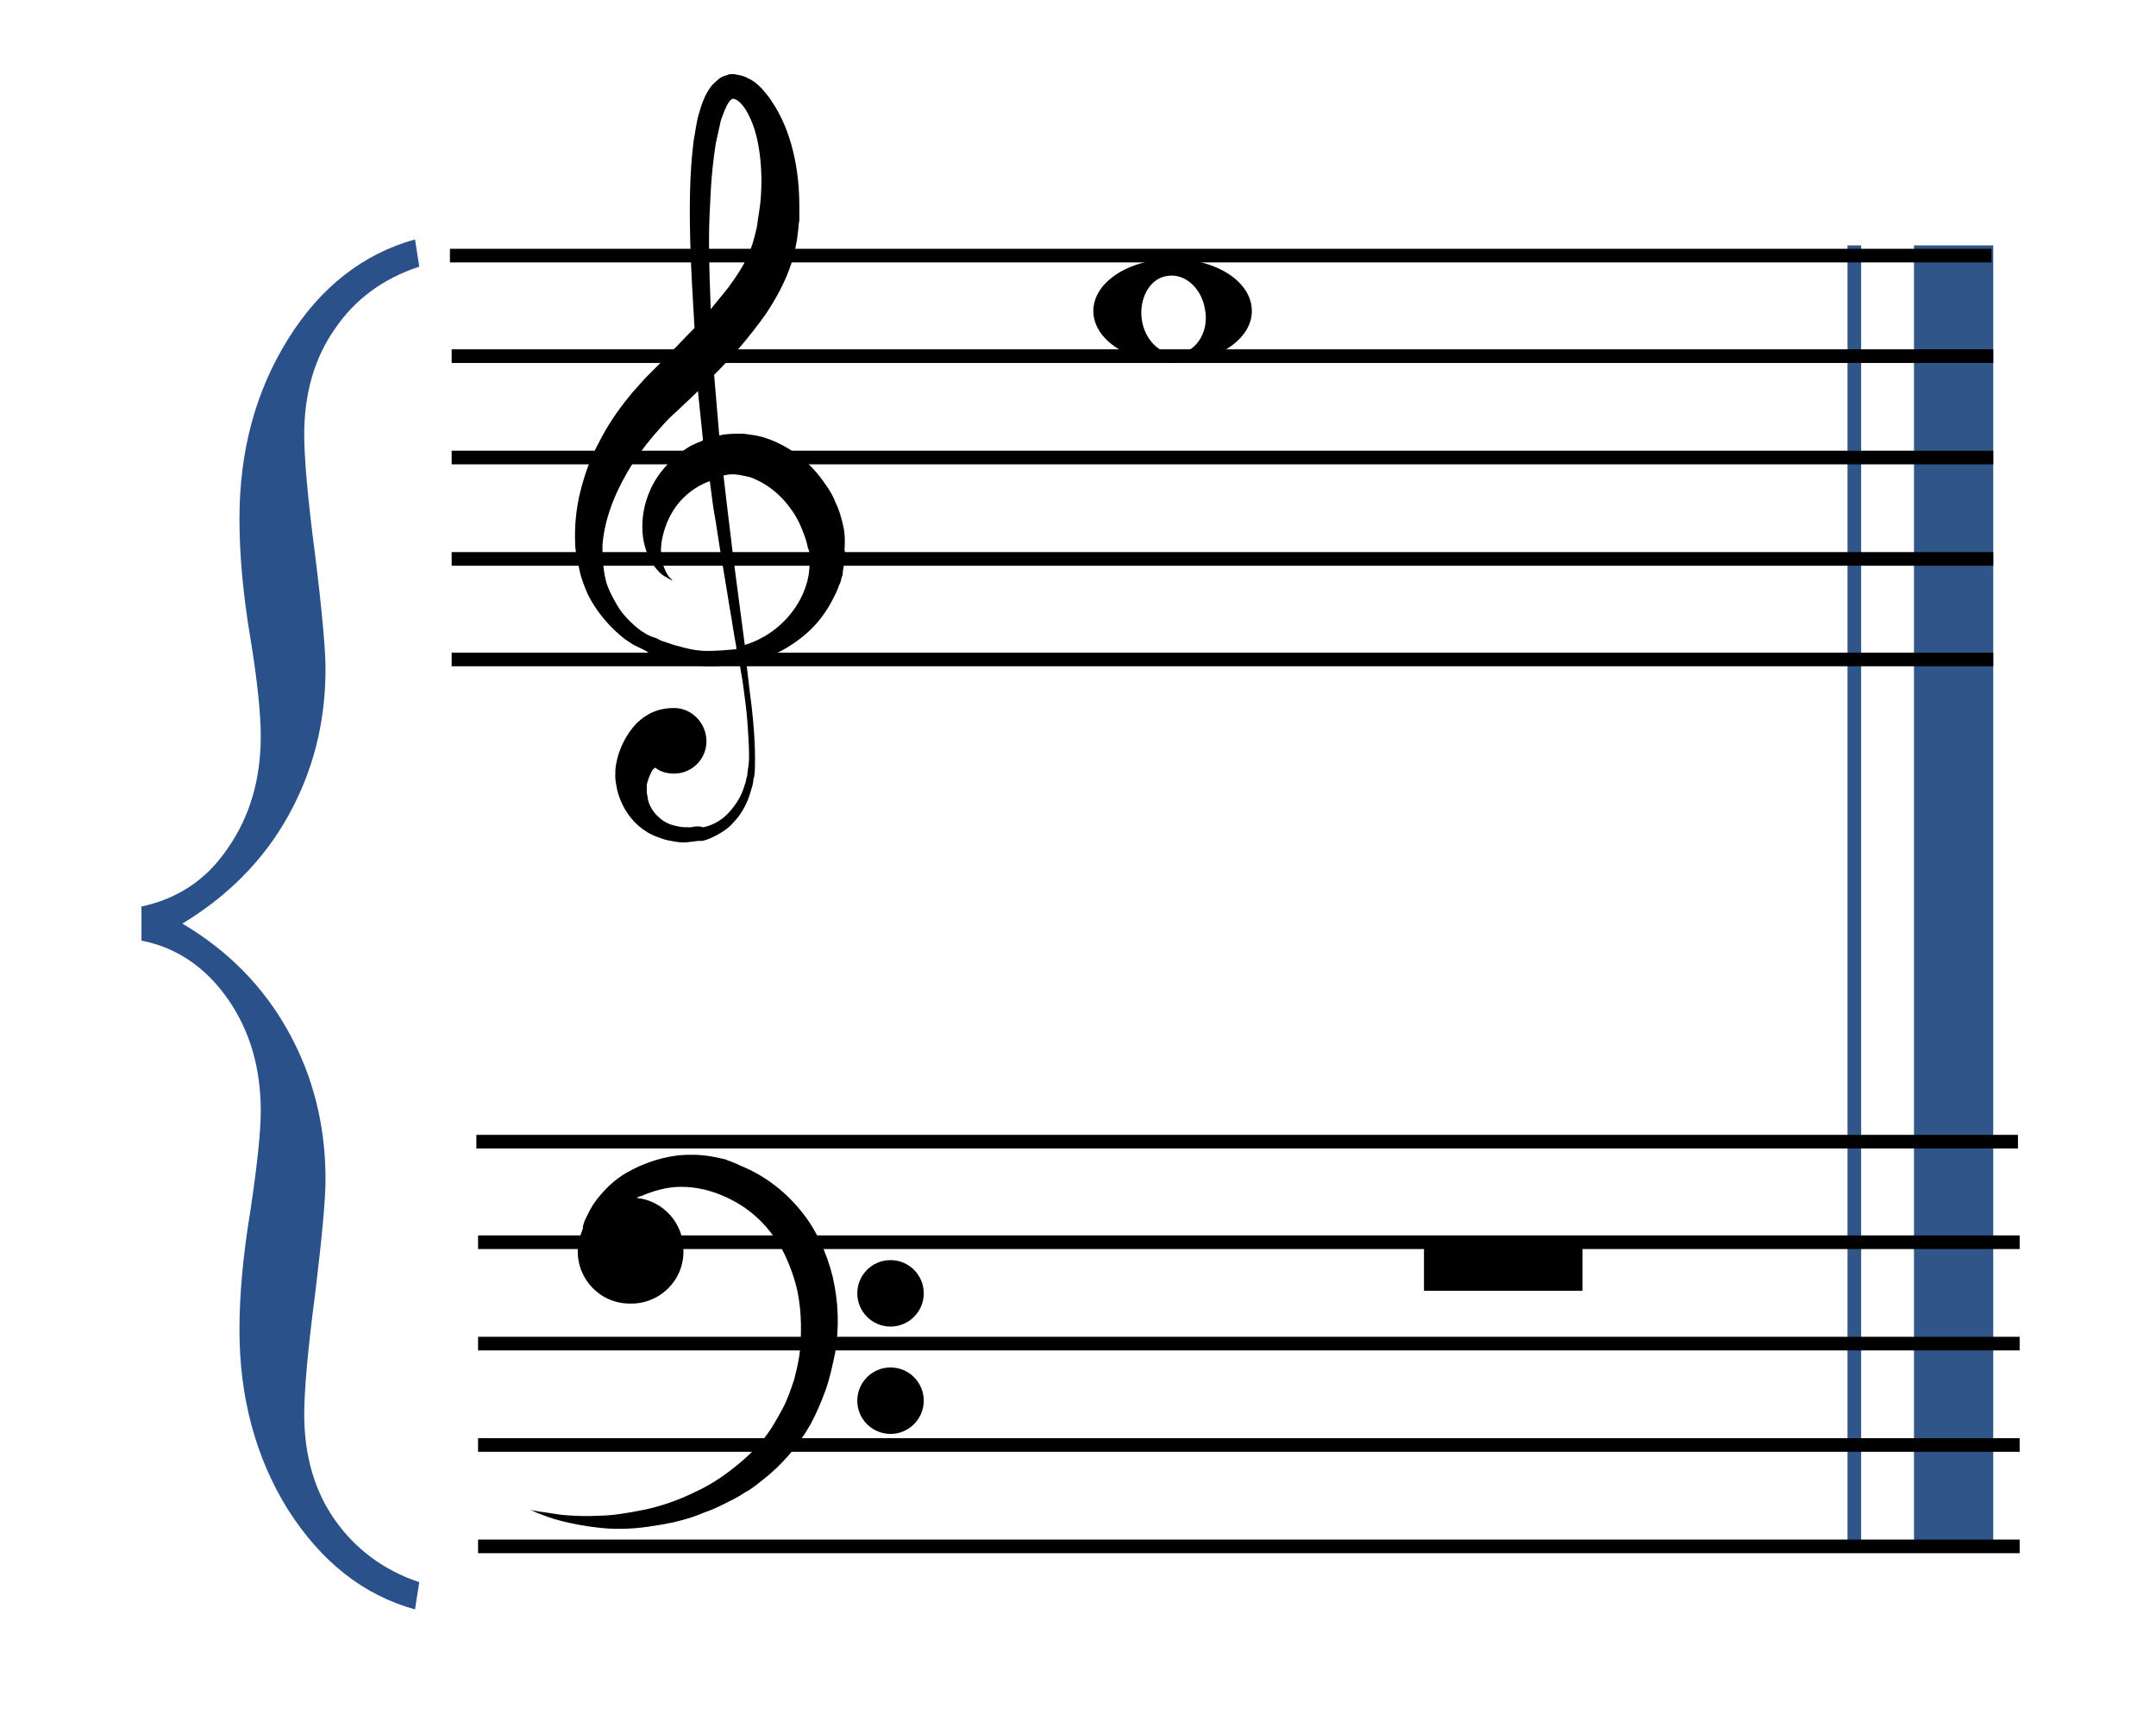
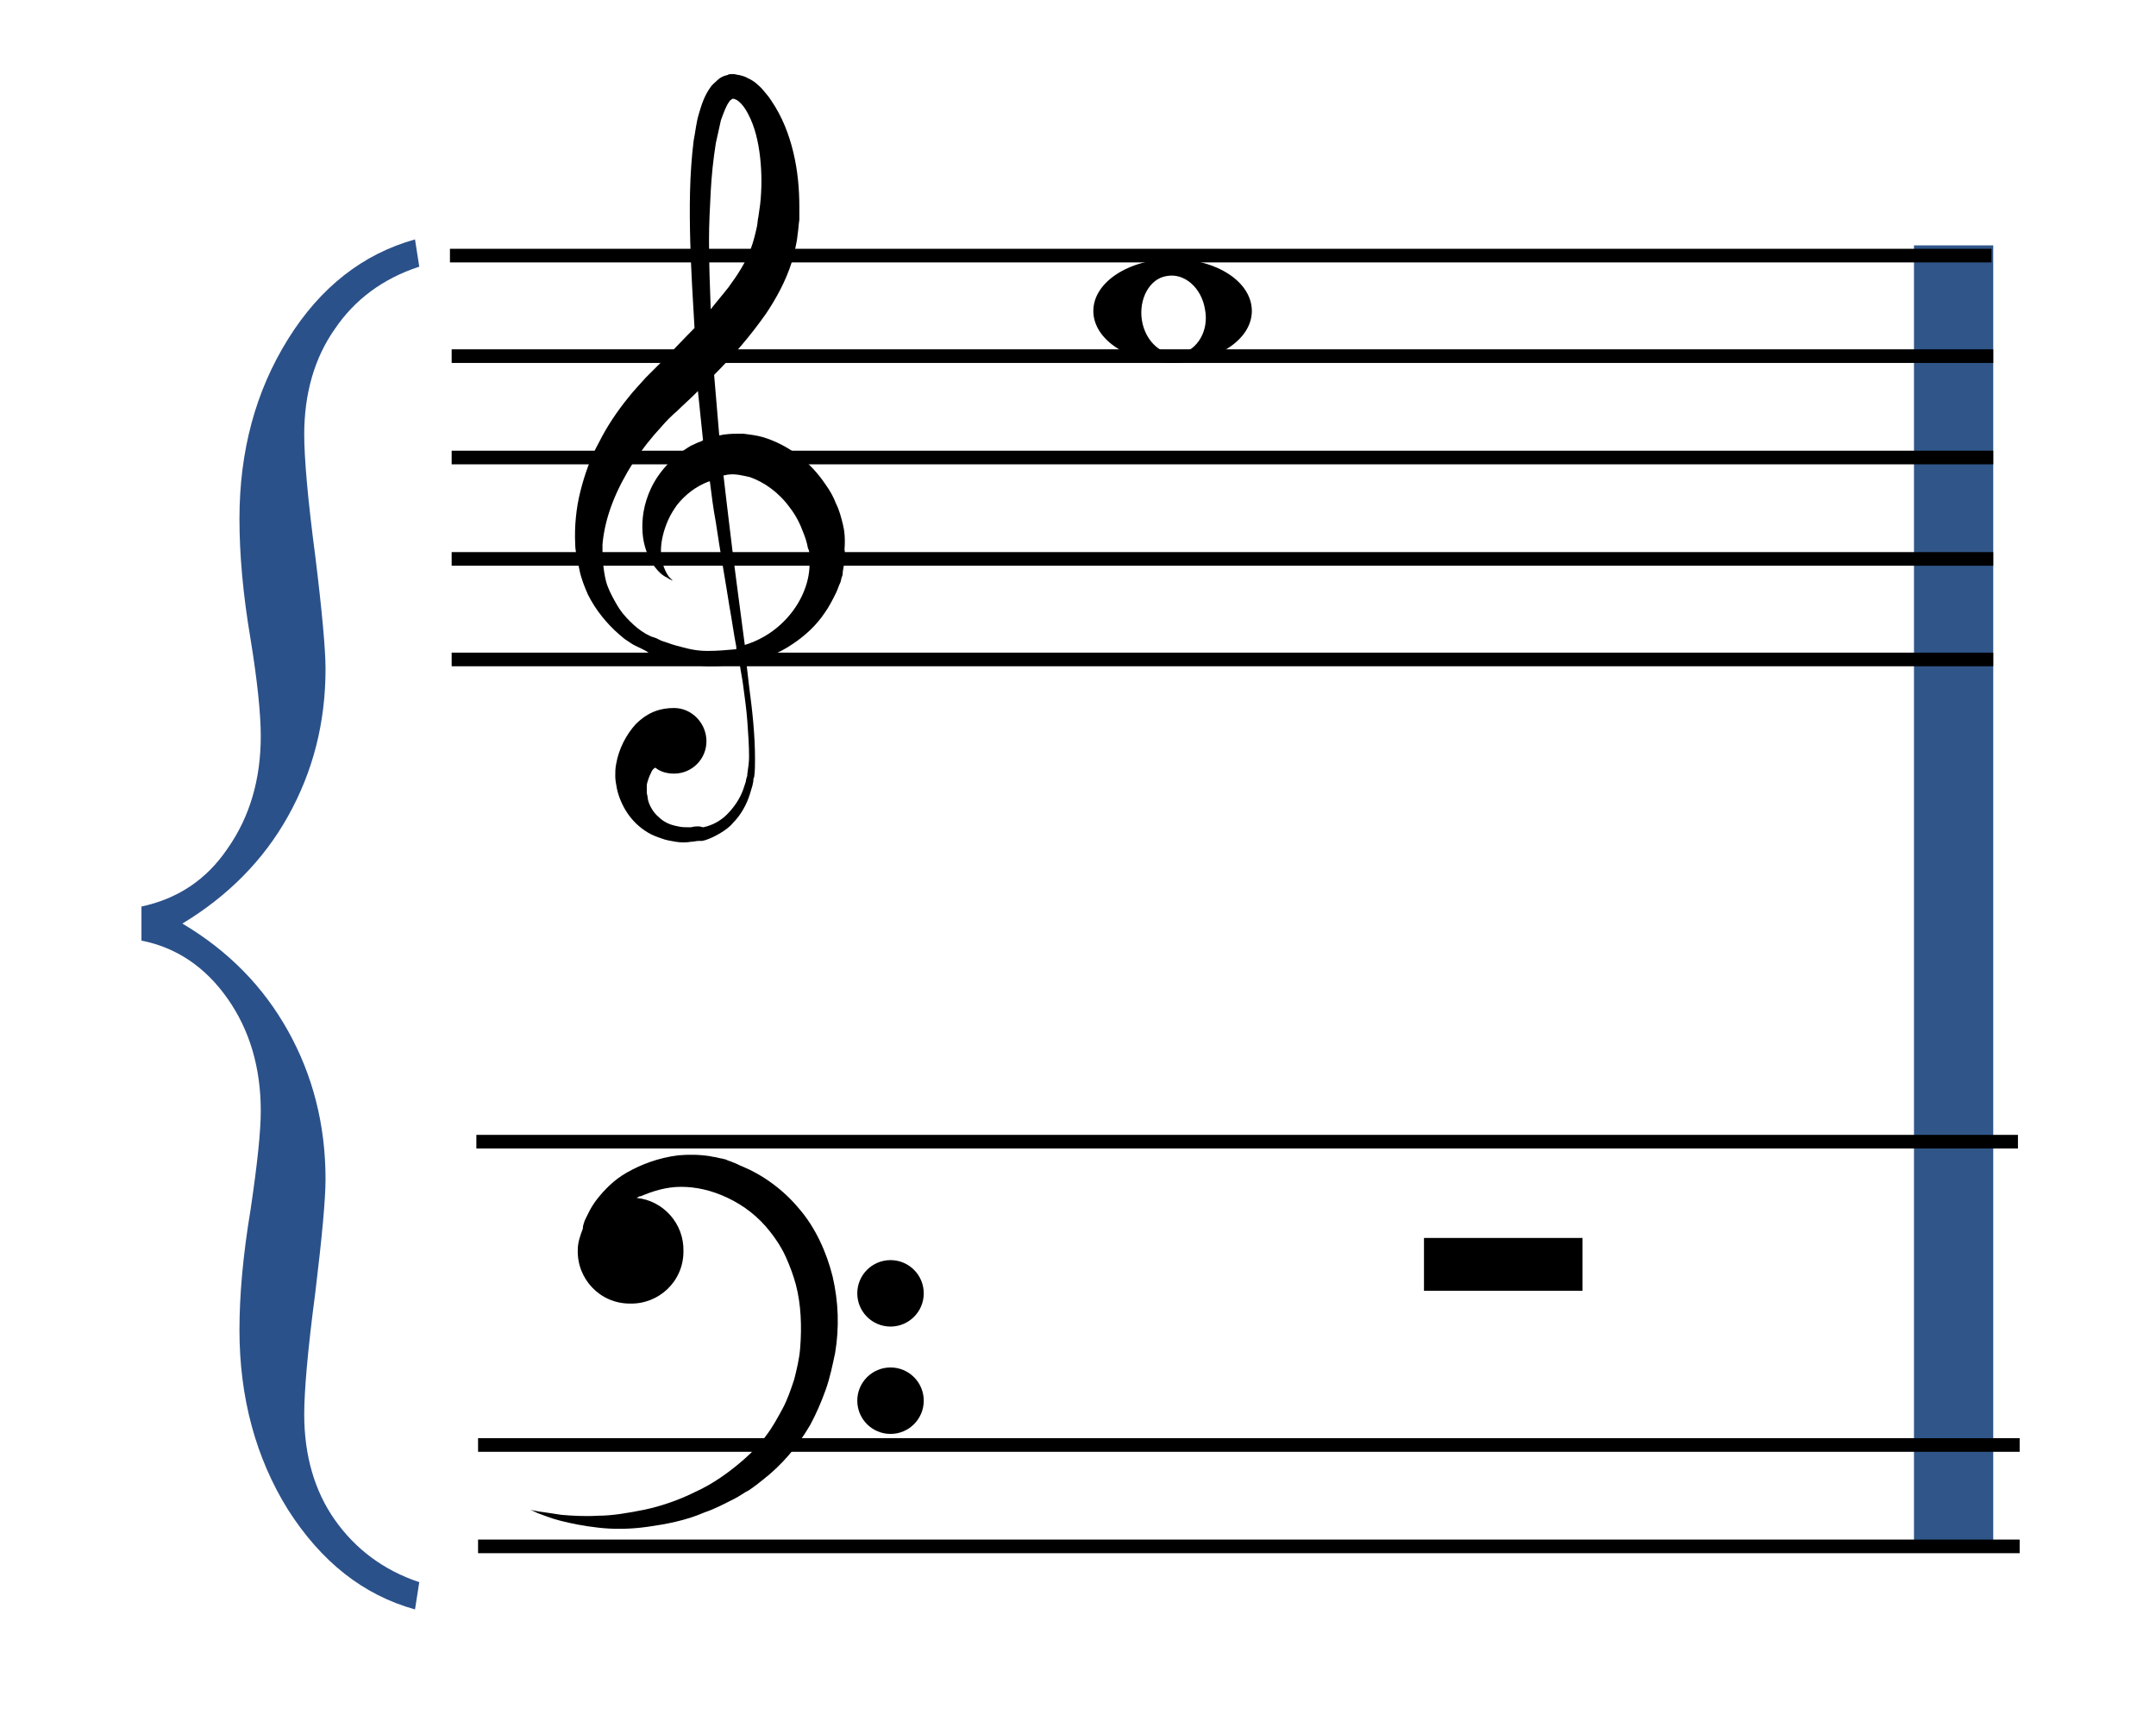
<svg xmlns="http://www.w3.org/2000/svg" version="1.1" id="Capa_1" x="0px" y="0px" viewBox="0 0 253 202" style="enable-background:new 0 0 253 202;" xml:space="preserve">
  <style type="text/css">
	.st0{fill:#2B518A;}
	.st1{fill:#305689;}
	.st2{fill:none;}
</style>
  <g>
    <g>
      <path class="st0" d="M30.6,130.4c0-5.1-1.3-9.5-3.9-13.2c-2.6-3.7-6-6-10.1-6.8v-4c4.2-0.9,7.6-3.1,10.1-6.8    c2.6-3.7,3.9-8.1,3.9-13.2c0-2.6-0.4-6.5-1.2-11.4c-0.9-5.3-1.3-10-1.3-14.1c0-8,1.9-15,5.7-21.1c3.8-6.1,8.8-10,14.9-11.7    l0.5,3.2c-4.3,1.4-7.6,3.9-9.9,7.3c-2.4,3.4-3.6,7.6-3.6,12.4c0,2.7,0.4,7.5,1.3,14.3c0.8,6.5,1.2,11,1.2,13.2    c0,6.4-1.5,12.1-4.4,17.3c-2.9,5.2-7.1,9.4-12.4,12.6c5.4,3.2,9.5,7.4,12.4,12.6c2.9,5.2,4.4,11,4.4,17.4c0,2.3-0.4,6.7-1.2,13.3    c-0.9,6.8-1.3,11.6-1.3,14.3c0,4.8,1.2,9,3.6,12.4c2.4,3.4,5.7,5.9,9.9,7.3l-0.5,3.2c-6.1-1.7-11-5.6-14.9-11.7    c-3.8-6.1-5.7-13.2-5.7-21.1c0-4,0.4-8.7,1.3-14.1C30.2,136.6,30.6,132.8,30.6,130.4z" />
    </g>
  </g>
  <g>
    <g>
      <path d="M93.8,141.9c-1.9-2.3-4.3-4-6.7-5c-0.3-0.1-0.6-0.3-0.9-0.4l-0.5-0.2l-0.3-0.1l-0.2-0.1l-0.4-0.1l-0.5-0.1    c-0.3-0.1-0.6-0.1-1-0.2c-1.3-0.2-2.5-0.2-3.7-0.1c-2.4,0.3-4.4,1.1-6,2c-1.6,0.9-2.7,2.1-3.5,3.1c-0.8,1-1.2,2-1.5,2.6    c-0.1,0.3-0.2,0.6-0.2,0.8c0,0.1,0,0.1,0,0.1c-0.3,0.8-0.6,1.6-0.6,2.5c-0.1,3.4,2.6,6.3,6.1,6.3c3.4,0.1,6.3-2.6,6.3-6.1    c0.1-3.3-2.4-6-5.5-6.3c0.2-0.1,0.3-0.2,0.5-0.2c1.4-0.6,3-1.1,4.7-1.1c1.8,0,3.6,0.4,5.5,1.3c1.9,0.9,3.6,2.2,5,4    c0.7,0.9,1.3,1.8,1.8,2.9c0.5,1.1,0.9,2.2,1.2,3.3c0.6,2.3,0.7,4.9,0.5,7.4c-0.1,1.3-0.4,2.5-0.7,3.7c-0.4,1.2-0.8,2.4-1.4,3.5    c-0.6,1.1-1.2,2.2-1.9,3.1c-0.7,1-1.6,1.9-2.5,2.7c-1.8,1.6-3.8,3-5.8,3.9c-2,1-4.1,1.7-6,2.1c-2,0.4-3.8,0.7-5.4,0.7    c-1.6,0.1-3.1,0-4.3-0.1c-1.2-0.2-2.1-0.3-2.7-0.4c-0.6-0.1-1-0.2-1-0.2s0.3,0.1,0.9,0.4c0.6,0.2,1.5,0.6,2.7,0.9    c1.2,0.3,2.6,0.6,4.4,0.8c1.7,0.2,3.7,0.2,5.8-0.1c2.1-0.3,4.4-0.7,6.7-1.7c1.2-0.4,2.3-1,3.5-1.6c0.6-0.3,1.1-0.7,1.7-1    c0.6-0.4,1.1-0.8,1.6-1.2c2.2-1.7,4.1-3.9,5.6-6.5c0.7-1.3,1.3-2.7,1.8-4.1c0.5-1.4,0.8-2.9,1.1-4.3c0.5-3,0.4-6-0.3-9    C97,147,95.7,144.1,93.8,141.9z" />
    </g>
    <g>
      <circle cx="104.5" cy="151.8" r="3.9" />
    </g>
    <g>
      <circle cx="104.5" cy="164.4" r="3.9" />
    </g>
  </g>
  <g>
-     <rect x="216.8" y="28.8" class="st1" width="1.6" height="152.1" />
-   </g>
+     </g>
  <g>
    <rect x="224.6" y="28.8" class="st1" width="9.3" height="152.1" />
  </g>
  <g>
    <rect x="52.8" y="29.2" width="180.9" height="1.6" />
  </g>
  <g>
    <rect x="53" y="41" width="180.9" height="1.6" />
  </g>
  <g>
    <rect x="53" y="52.9" width="180.9" height="1.6" />
  </g>
  <g>
    <rect x="53" y="64.8" width="180.9" height="1.6" />
  </g>
  <g>
    <rect x="53" y="76.6" width="180.9" height="1.6" />
  </g>
  <g>
    <g>
-       <path class="st2" d="M85.9,11.6C85.9,11.6,85.9,11.6,85.9,11.6C85.9,11.6,85.9,11.6,85.9,11.6z" />
-     </g>
+       </g>
    <g>
      <path class="st2" d="M85.9,11.4C85.9,11.4,85.9,11.4,85.9,11.4L85.9,11.4z" />
    </g>
    <g>
-       <path class="st2" d="M88.1,29.2c0.3-0.8,0.5-1.6,0.7-2.5c0.1-0.4,0.1-0.9,0.2-1.3l0.1-0.7l0.1-0.7c0.1-1.8,0.2-3.7,0-5.5    c-0.2-1.8-0.6-3.6-1.4-5.1c-0.4-0.7-0.9-1.4-1.4-1.7c-0.1-0.1-0.2-0.1-0.3-0.1c0,0-0.1,0-0.1,0c0,0-0.1,0,0,0l-0.1,0    c-0.1,0-0.2,0.1-0.3,0.3c-0.4,0.5-0.8,1.3-1,2.2c-0.3,0.9-0.5,1.8-0.6,2.7c-0.3,1.9-0.5,3.8-0.6,5.7c-0.1,1.9-0.2,3.8-0.2,5.7    c0,2.7,0.1,5.3,0.2,8c0.7-0.8,1.5-1.7,2.1-2.6C86.6,32.2,87.5,30.7,88.1,29.2z" />
+       <path class="st2" d="M88.1,29.2c0.3-0.8,0.5-1.6,0.7-2.5c0.1-0.4,0.1-0.9,0.2-1.3l0.1-0.7l0.1-0.7c0.1-1.8,0.2-3.7,0-5.5    c-0.2-1.8-0.6-3.6-1.4-5.1c-0.4-0.7-0.9-1.4-1.4-1.7c-0.1-0.1-0.2-0.1-0.3-0.1c0,0-0.1,0-0.1,0c0,0-0.1,0,0,0l-0.1,0    c-0.1,0-0.2,0.1-0.3,0.3c-0.4,0.5-0.8,1.3-1,2.2c-0.3,0.9-0.5,1.8-0.6,2.7c-0.3,1.9-0.5,3.8-0.6,5.7c-0.1,1.9-0.2,3.8-0.2,5.7    c0,2.7,0.1,5.3,0.2,8C86.6,32.2,87.5,30.7,88.1,29.2z" />
    </g>
    <g>
      <path class="st2" d="M85.6,71.1c-0.5-3.2-1.1-6.5-1.6-9.9c-0.2-1.6-0.5-3.2-0.7-4.8c0,0,0,0-0.1,0c-1.6,0.6-2.8,1.6-3.7,2.7    c-0.9,1.1-1.4,2.4-1.7,3.6c-0.3,1.2-0.3,2.2-0.1,3.1c0.2,0.8,0.5,1.5,0.8,1.8c0.1,0.2,0.3,0.3,0.4,0.4c0.1,0.1,0.1,0.1,0.1,0.1    s-0.1,0-0.2-0.1c-0.1,0-0.1,0-0.2-0.1c-0.1,0-0.2-0.1-0.3-0.2c-0.4-0.2-1.1-0.7-1.7-1.6c-0.6-0.9-1.1-2.1-1.2-3.7    c-0.1-1.5,0.1-3.4,1-5.2c0.9-1.9,2.5-3.7,4.7-5c0.3-0.2,0.6-0.3,0.9-0.4l0.5-0.2c0.1,0,0.1-0.1,0.2-0.1c-0.2-1.9-0.4-3.9-0.6-5.8    c-0.1,0.1-0.2,0.2-0.3,0.3c-0.7,0.7-1.4,1.3-2.1,2c-0.7,0.6-1.3,1.3-1.9,1.9c-1.2,1.3-2.3,2.7-3.3,4.2c-1.9,2.9-3.3,6.2-3.6,9.6    c0,0.4,0,0.8,0,1.3c0,0.4,0,0.8,0.1,1.2c0.1,0.8,0.3,1.6,0.5,2.4c0.3,0.8,0.6,1.5,1.1,2.2c0.4,0.7,1,1.3,1.5,1.9    c0.6,0.6,1.3,1.1,1.9,1.5l0.6,0.3l0.3,0.1l0.3,0.1l0.6,0.3l0.6,0.2c0.8,0.3,1.6,0.5,2.4,0.7c0.8,0.2,1.6,0.3,2.4,0.3    c1.2,0,2.3-0.1,3.4-0.3c0-0.1,0-0.2,0-0.3C86.1,74.2,85.9,72.7,85.6,71.1z" />
    </g>
    <g>
      <path class="st2" d="M95.1,65.7L95.1,65.7l0-0.2l0-0.2c0-0.3-0.1-0.6-0.1-0.9c-0.1-0.6-0.3-1.1-0.5-1.7c-0.4-1.1-1-2.1-1.6-3    c-1.3-1.8-3.1-3-4.7-3.6c-0.8-0.3-1.7-0.4-2.5-0.3c-0.2,0-0.4,0-0.6,0.1c0,0,0,0,0,0c0.2,1.7,0.4,3.4,0.6,5.1    c0.6,5.2,1.3,10.1,1.9,14.8c1.6-0.5,3.1-1.3,4.2-2.4c2.2-1.9,3.4-4.7,3.4-7.1L95.1,65.7C95.1,65.6,95.1,65.8,95.1,65.7z" />
    </g>
    <g>
      <path d="M98.9,61.5c-0.2-0.8-0.4-1.6-0.8-2.4c-0.3-0.8-0.7-1.5-1.2-2.2c-1.8-2.7-4.4-4.7-7.4-5.6c-0.7-0.2-1.5-0.3-2.3-0.4    c-0.8,0-1.5,0-2.2,0.1c-0.2,0-0.4,0.1-0.6,0.1c-0.2-2.3-0.4-4.7-0.6-7.1c2.2-2.2,4.2-4.5,6.1-7.2c1.2-1.8,2.3-3.8,3-6    c0.3-1.1,0.6-2.2,0.7-3.3c0.1-0.6,0.1-1.1,0.2-1.7l0-0.7l0-0.8c0-2.2-0.2-4.3-0.7-6.4c-0.5-2.1-1.3-4.2-2.6-6.1    c-0.3-0.5-0.7-0.9-1.1-1.4c-0.4-0.4-0.9-0.9-1.6-1.2c-0.3-0.2-0.7-0.3-1.1-0.4c-0.2,0-0.4-0.1-0.6-0.1c-0.1,0-0.1,0-0.2,0l-0.1,0    c-0.1,0-0.3,0-0.4,0.1c-0.5,0.1-0.9,0.3-1.2,0.6c-0.3,0.3-0.6,0.5-0.8,0.8c-0.8,1.1-1.1,2.2-1.4,3.2c-0.3,1-0.4,2.1-0.6,3.1    c-0.5,4-0.5,8-0.4,11.9c0.1,3.4,0.3,6.8,0.5,10.1c-1.2,1.2-2.4,2.5-3.6,3.7c-0.7,0.7-1.4,1.4-2.1,2.1c-0.7,0.8-1.4,1.5-2.1,2.4    c-1.3,1.6-2.5,3.4-3.4,5.2c-1,1.8-1.7,3.8-2.2,5.8c-0.5,2-0.7,4.1-0.6,6.2c0,0.5,0.1,1,0.2,1.5c0.1,0.5,0.2,1,0.3,1.5    c0.2,1,0.6,2,1,2.9c0.9,1.8,2.2,3.4,3.7,4.7l0.6,0.5l0.6,0.4c0.4,0.3,0.9,0.5,1.3,0.7l0.6,0.3l0.3,0.2l0.3,0.1l0.6,0.3l0.7,0.2    c1.7,0.6,3.6,0.9,5.4,1c1.3,0,2.5-0.1,3.7-0.3c0.1,0.8,0.3,1.7,0.4,2.5c0.2,1.5,0.4,2.9,0.5,4.3c0.1,1.4,0.2,2.8,0.2,4.1    c0,0.7-0.1,1.3-0.2,2c0,0.2,0,0.3-0.1,0.5l-0.1,0.5c-0.1,0.3-0.2,0.6-0.3,0.9c-0.4,1.1-1.1,2.1-1.9,2.9c-0.8,0.8-1.8,1.3-2.8,1.5    L82.1,97l-0.1,0c0,0,0,0,0,0l-0.1,0l-0.2,0c-0.3,0-0.5,0.1-0.7,0.1c-0.5,0-1,0-1.4-0.1c-0.5-0.1-0.9-0.2-1.3-0.4    c-0.4-0.2-0.7-0.4-1-0.7c-0.6-0.5-1-1.2-1.2-1.8c-0.1-0.3-0.1-0.7-0.2-1c0-0.2,0-0.3,0-0.5l0-0.2c0,0.1,0,0,0,0l0,0l0-0.1l0-0.1    c0-0.2,0.1-0.5,0.2-0.8c0.1-0.3,0.2-0.5,0.3-0.7c0.1-0.3,0.3-0.5,0.5-0.6c0.6,0.5,1.4,0.7,2.2,0.7c2.1,0,3.8-1.7,3.8-3.8    c0-2.1-1.7-3.9-3.8-3.9c-1.5,0-3,0.4-4.5,1.9c-1.1,1.2-2,2.9-2.3,4.7c-0.1,0.5-0.1,0.9-0.1,1.4c0,0.5,0.1,0.9,0.2,1.5    c0.2,0.9,0.6,1.9,1.2,2.8c0.6,0.9,1.4,1.7,2.4,2.3c0.5,0.3,1,0.5,1.6,0.7c0.5,0.2,1.1,0.3,1.7,0.4c0.6,0.1,1.2,0.1,1.8,0    c0.3,0,0.6-0.1,0.9-0.1l0.2,0l0.1,0l0.1,0l0.4-0.1c0.6-0.2,1.2-0.5,1.7-0.8c0.5-0.3,1.1-0.7,1.5-1.2c0.9-0.9,1.6-2.1,2-3.4    c0.1-0.3,0.2-0.7,0.3-1l0.1-0.5c0-0.2,0-0.3,0.1-0.5c0.1-0.7,0.1-1.4,0.1-2.1c0-2.8-0.3-5.6-0.7-8.6c-0.1-0.9-0.2-1.7-0.3-2.6    c1.9-0.5,3.8-1.2,5.4-2.3c1.5-1,2.8-2.2,3.8-3.7c0.5-0.7,0.9-1.5,1.3-2.3c0.2-0.4,0.3-0.8,0.5-1.2c0.1-0.2,0.1-0.5,0.2-0.7    c0.1-0.2,0.1-0.5,0.1-0.6l0.1-0.6l0.1-0.7c0-0.4,0.1-0.9,0-1.3C99.2,63.2,99.1,62.3,98.9,61.5z M85.9,11.6    C85.9,11.6,85.9,11.6,85.9,11.6C85.9,11.6,85.9,11.6,85.9,11.6z M85.9,11.4L85.9,11.4C85.9,11.4,85.9,11.4,85.9,11.4z M83.2,28.2    c0-1.9,0.1-3.8,0.2-5.7c0.1-1.9,0.3-3.8,0.6-5.7c0.2-0.9,0.4-1.8,0.6-2.7c0.3-0.8,0.6-1.7,1-2.2c0.1-0.2,0.3-0.2,0.3-0.3l0.1,0    c-0.1,0,0,0,0,0c0,0,0.1,0,0.1,0c0.1,0,0.2,0.1,0.3,0.1c0.5,0.3,1,0.9,1.4,1.7c0.8,1.5,1.2,3.3,1.4,5.1c0.2,1.8,0.2,3.7,0,5.5    l-0.1,0.7l-0.1,0.7c-0.1,0.4-0.1,0.9-0.2,1.3c-0.2,0.9-0.4,1.7-0.7,2.5c-0.6,1.6-1.5,3-2.6,4.5c-0.7,0.9-1.4,1.7-2.1,2.6    C83.3,33.6,83.2,30.9,83.2,28.2z M83,76.4c-0.8,0-1.6-0.1-2.4-0.3c-0.8-0.2-1.6-0.4-2.4-0.7l-0.6-0.2l-0.6-0.3l-0.3-0.1l-0.3-0.1    l-0.6-0.3c-0.7-0.4-1.3-0.9-1.9-1.5c-0.6-0.6-1.1-1.2-1.5-1.9c-0.4-0.7-0.8-1.4-1.1-2.2c-0.3-0.8-0.4-1.6-0.5-2.4    c-0.1-0.4-0.1-0.8-0.1-1.2c0-0.4,0-0.8,0-1.3c0.3-3.4,1.7-6.6,3.6-9.6c1-1.5,2.1-2.9,3.3-4.2c0.6-0.7,1.2-1.3,1.9-1.9    c0.7-0.7,1.4-1.3,2.1-2c0.1-0.1,0.2-0.2,0.3-0.3c0.2,2,0.4,3.9,0.6,5.8c-0.1,0-0.1,0-0.2,0.1L82,51.9c-0.3,0.1-0.6,0.3-0.9,0.4    c-2.2,1.3-3.8,3.1-4.7,5c-0.9,1.9-1.1,3.7-1,5.2c0.1,1.5,0.6,2.8,1.2,3.7c0.6,0.9,1.2,1.4,1.7,1.6c0.1,0.1,0.2,0.1,0.3,0.2    c0.1,0,0.2,0.1,0.2,0.1c0.1,0,0.2,0.1,0.2,0.1s0,0-0.1-0.1c-0.1-0.1-0.2-0.2-0.4-0.4c-0.3-0.4-0.6-1-0.8-1.8    c-0.2-0.8-0.2-1.9,0.1-3.1c0.3-1.2,0.8-2.4,1.7-3.6c0.9-1.1,2.1-2.1,3.7-2.7c0,0,0,0,0.1,0c0.2,1.6,0.4,3.2,0.7,4.8    c0.5,3.4,1.1,6.7,1.6,9.9c0.3,1.6,0.5,3.2,0.8,4.7c0,0.1,0,0.2,0,0.3C85.3,76.3,84.2,76.4,83,76.4z M95,66.2    c0,2.4-1.2,5.1-3.4,7.1c-1.2,1.1-2.6,1.9-4.2,2.4c-0.6-4.7-1.3-9.6-1.9-14.8c-0.2-1.7-0.4-3.3-0.6-5.1c0,0,0,0,0,0    c0.2,0,0.4-0.1,0.6-0.1c0.8-0.1,1.6,0.1,2.5,0.3c1.7,0.6,3.4,1.8,4.7,3.6c0.7,0.9,1.2,1.9,1.6,3c0.2,0.5,0.4,1.1,0.5,1.7    C95,64.7,95,65,95,65.3l0,0.2l0,0.1l0,0.1c0,0.1,0,0,0,0L95,66.2z" />
    </g>
  </g>
  <g>
    <path d="M137.6,30.4c-5.1,0-9.3,2.7-9.3,6.1s4.2,6.1,9.3,6.1c5.1,0,9.3-2.7,9.3-6.1S142.8,30.4,137.6,30.4z M138.5,41.5   c-2.1,0.4-4.1-1.4-4.5-3.9c-0.4-2.5,0.9-4.9,2.9-5.2c2.1-0.4,4.1,1.4,4.5,3.9C141.9,38.8,140.5,41.1,138.5,41.5z" />
  </g>
  <g>
    <rect x="55.9" y="133.2" width="180.9" height="1.6" />
  </g>
  <g>
-     <rect x="56.1" y="145" width="180.9" height="1.6" />
-   </g>
+     </g>
  <g>
-     <rect x="56.1" y="156.9" width="180.9" height="1.6" />
-   </g>
+     </g>
  <g>
    <rect x="56.1" y="168.8" width="180.9" height="1.6" />
  </g>
  <g>
    <rect x="56.1" y="180.7" width="180.9" height="1.6" />
  </g>
  <g>
    <rect x="167.1" y="145.3" width="18.6" height="6.2" />
  </g>
</svg>